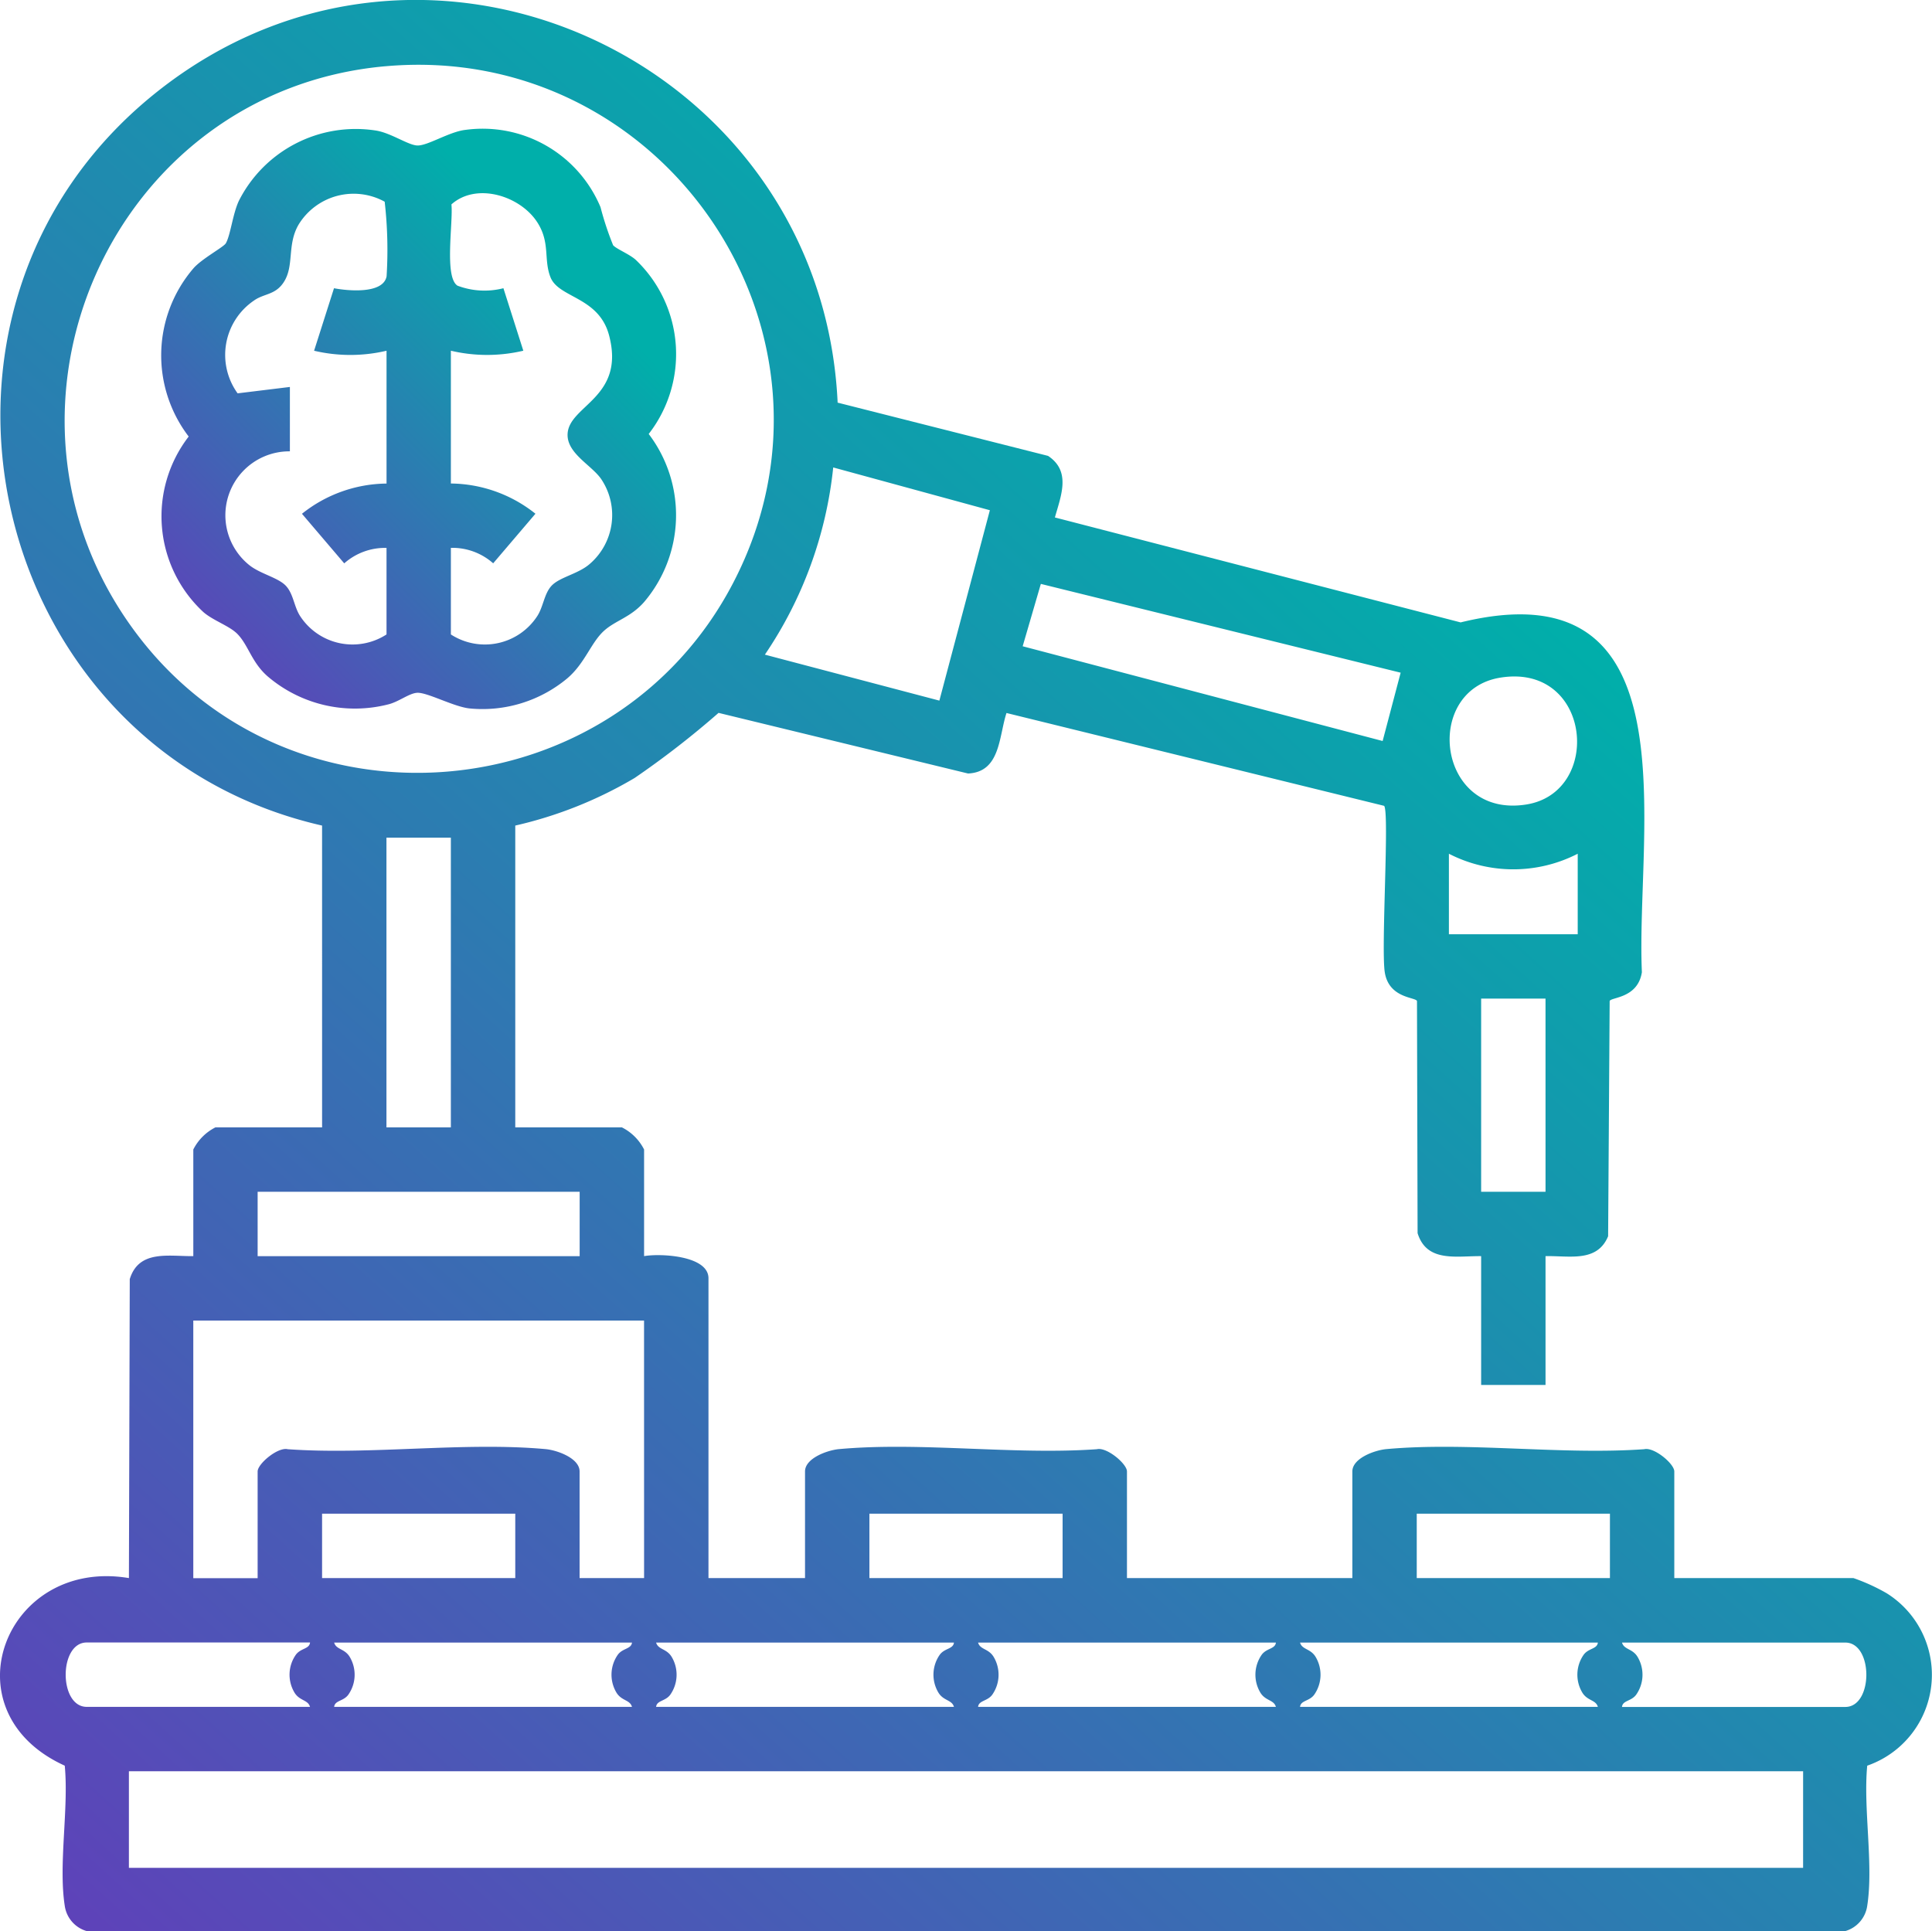
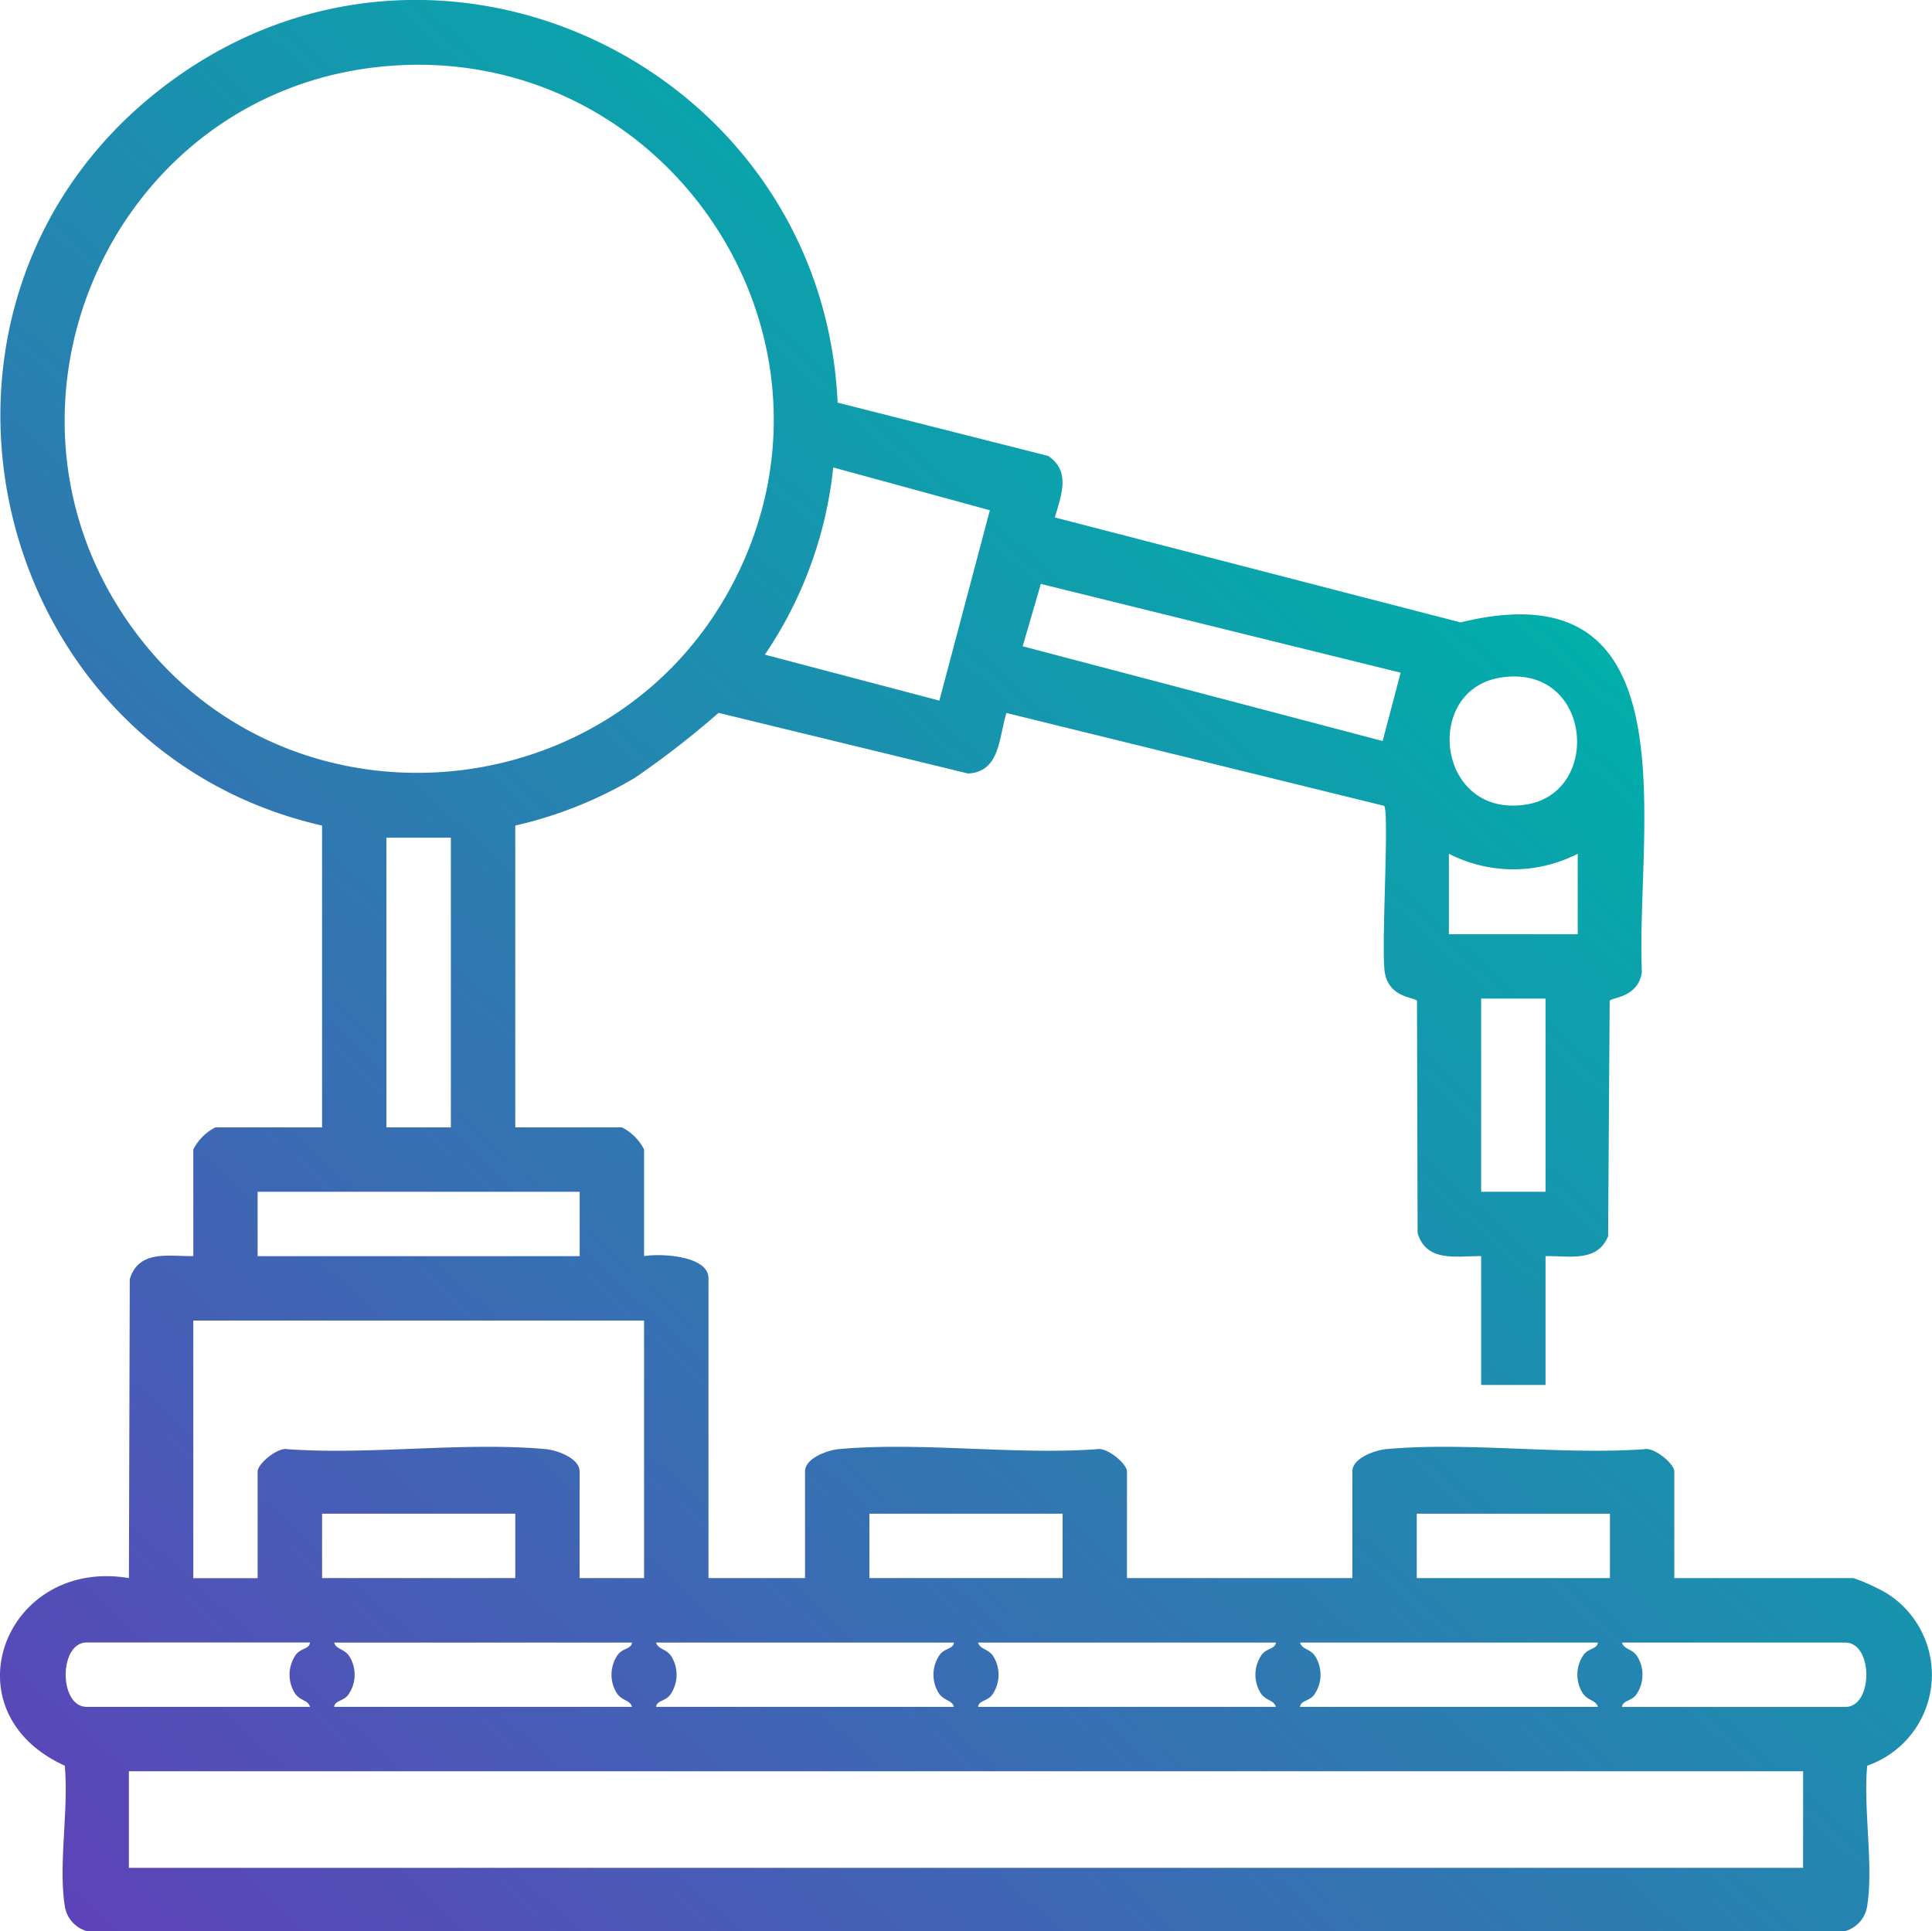
<svg xmlns="http://www.w3.org/2000/svg" id="Group_7345" data-name="Group 7345" width="112.485" height="112.459" viewBox="0 0 112.485 112.459">
  <defs>
    <linearGradient id="linear-gradient" x1="0.765" y1="0.228" x2="0.068" y2="1" gradientUnits="objectBoundingBox">
      <stop offset="0" stop-color="#00afaa" />
      <stop offset="1" stop-color="#643bba" />
    </linearGradient>
    <clipPath id="clip-path">
      <rect id="Rectangle_3828" data-name="Rectangle 3828" width="112.485" height="112.459" fill="url(#linear-gradient)" />
    </clipPath>
  </defs>
  <g id="Group_7344" data-name="Group 7344" clip-path="url(#clip-path)">
    <path id="Path_20657" data-name="Path 20657" d="M18.752,48.072C-.771,43.617-6.72,18.085,9.035,5.433S47.852,3.62,48.769,23.445l12.249,3.1c1.35.894.762,2.3.4,3.586L85.04,36.242C98.719,32.889,95.223,48.36,95.594,56.611c-.24,1.537-1.812,1.445-1.876,1.68l-.09,13.694c-.642,1.544-2.265,1.126-3.644,1.159v7.5H86.235v-7.5c-1.448-.015-3.169.38-3.7-1.339L82.5,58.291c-.064-.235-1.636-.143-1.876-1.68-.221-1.417.279-9.321-.037-9.688L58.6,41.517c-.45,1.377-.351,3.439-2.24,3.523L41.836,41.51a52.112,52.112,0,0,1-4.885,3.79A24.206,24.206,0,0,1,30,48.072V65.646h6.209A2.917,2.917,0,0,1,37.5,66.934v6.209c.94-.168,3.749-.035,3.749,1.289V91.889H46.87V85.68c0-.773,1.31-1.239,1.98-1.3,4.767-.432,10.174.348,15.012.006.575-.139,1.752.849,1.752,1.294v6.209H78.737V85.68c0-.773,1.31-1.239,1.98-1.3,4.767-.432,10.174.348,15.012.006.575-.139,1.752.849,1.752,1.294v6.209h10.427a11.214,11.214,0,0,1,1.931.88,5.6,5.6,0,0,1-1.125,10.044c-.24,2.506.377,5.747,0,8.158a1.793,1.793,0,0,1-1.325,1.487H5.095a1.792,1.792,0,0,1-1.325-1.487c-.376-2.411.24-5.652,0-8.158C-3.16,99.668.276,90.679,7.506,91.89l.049-17.408c.53-1.719,2.252-1.324,3.7-1.339V66.934a2.917,2.917,0,0,1,1.289-1.289h6.209Zm3.7-44.216C6.459,5.272-1.731,23.884,7.877,36.8c9.016,12.125,27.862,10.507,34.815-2.869C50.238,19.419,38.654,2.424,22.454,3.857M48.512,27.219a23.776,23.776,0,0,1-3.979,10.9l10.159,2.677,2.94-11.086ZM81.549,39.17,60.6,34l-1.058,3.631L80.5,43.148Zm5.8.289c-4.538.734-3.69,8.229,1.528,7.384,4.454-.721,3.782-8.244-1.528-7.384M26.25,48.775H22.5V65.646H26.25Zm65.608.937a8.2,8.2,0,0,1-7.5,0V54.4h7.5Zm-1.875,8.435H86.235V69.395h3.749ZM33.749,69.395H15v3.749H33.749Zm3.749,7.5H11.254v15H15V85.68c0-.445,1.177-1.433,1.752-1.294,4.838.343,10.245-.438,15.012-.006.671.061,1.981.527,1.981,1.3v6.209H37.5ZM30,88.14H18.752v3.749H30Zm31.867,0H50.619v3.749H61.866Zm31.867,0H82.486v3.749H93.733Zm-75.684,7.5h-13c-1.634,0-1.634,3.749,0,3.749h13c-.117-.422-.616-.34-.912-.844a2.026,2.026,0,0,1,.093-2.2c.287-.38.779-.319.82-.7m18.745,0H19.455c.117.422.616.34.912.844a2.025,2.025,0,0,1-.093,2.2c-.287.381-.779.319-.819.7H36.795c-.117-.422-.616-.34-.912-.844a2.026,2.026,0,0,1,.093-2.2c.287-.38.779-.319.82-.7m18.745,0H38.2c.117.422.616.34.912.844a2.025,2.025,0,0,1-.093,2.2c-.287.381-.779.319-.819.7H55.54c-.117-.422-.616-.34-.912-.844a2.026,2.026,0,0,1,.093-2.2c.287-.38.779-.319.82-.7m18.745,0H56.946c.117.422.616.34.912.844a2.025,2.025,0,0,1-.093,2.2c-.287.381-.779.319-.819.7H74.285c-.117-.422-.616-.34-.912-.844a2.026,2.026,0,0,1,.093-2.2c.287-.38.779-.319.82-.7m18.745,0H75.691c.117.422.616.34.912.844a2.025,2.025,0,0,1-.093,2.2c-.287.381-.779.319-.819.7H93.03c-.117-.422-.616-.34-.912-.844a2.026,2.026,0,0,1,.093-2.2c.287-.38.779-.319.82-.7m1.406,3.749h13c1.634,0,1.634-3.749,0-3.749h-13c.117.422.616.34.912.844a2.025,2.025,0,0,1-.093,2.2c-.287.381-.779.319-.819.7m10.544,3.749H7.505v5.624H104.98Z" transform="translate(0 0)" fill="url(#linear-gradient)" />
-     <path id="Path_20658" data-name="Path 20658" d="M66.355,38.8c.189.23.975.528,1.345.879A7.584,7.584,0,0,1,68.435,49.8a7.811,7.811,0,0,1-.276,9.795c-.789.89-1.657,1.062-2.322,1.662-.766.69-1.113,1.9-2.146,2.775A7.712,7.712,0,0,1,58,65.781c-.929-.1-2.464-.947-3.052-.91-.47.03-1.075.531-1.684.676a7.82,7.82,0,0,1-7-1.62c-.936-.807-1.126-1.8-1.756-2.462-.456-.482-1.408-.784-1.993-1.287a7.6,7.6,0,0,1-.863-10.229,7.778,7.778,0,0,1,.276-9.794c.48-.555,1.757-1.238,1.884-1.455.271-.46.4-1.694.756-2.466a7.625,7.625,0,0,1,7.955-4.107c.879.127,1.87.837,2.421.874.595.039,1.867-.8,2.819-.908a7.438,7.438,0,0,1,7.866,4.5,17.876,17.876,0,0,0,.727,2.2M47.544,47.062v3.749a3.722,3.722,0,0,0-2.323,6.657c.647.493,1.665.707,2.1,1.184s.463,1.205.822,1.756a3.64,3.64,0,0,0,5.027,1.065V56.434a3.578,3.578,0,0,0-2.462.9l-2.461-2.887a8.008,8.008,0,0,1,4.924-1.76V44.953a9.191,9.191,0,0,1-4.218,0l1.159-3.639c.829.157,2.863.345,3.062-.692a24.792,24.792,0,0,0-.111-4.347,3.755,3.755,0,0,0-5.012,1.333c-.688,1.18-.239,2.393-.865,3.353-.494.759-1.149.65-1.738,1.073a3.825,3.825,0,0,0-.948,5.4Zm9.373,9.373v5.038a3.639,3.639,0,0,0,5.027-1.065c.359-.551.4-1.29.822-1.756.473-.522,1.556-.691,2.233-1.282a3.754,3.754,0,0,0,.694-4.908c-.549-.841-2.054-1.525-1.979-2.689.107-1.648,3.367-2.1,2.414-5.715-.595-2.256-2.931-2.167-3.411-3.383-.414-1.05,0-2.015-.774-3.209-1-1.54-3.538-2.332-4.994-1.034.11,1.04-.433,4.247.357,4.734a4.447,4.447,0,0,0,2.67.147l1.159,3.639a9.191,9.191,0,0,1-4.218,0v7.732a8.009,8.009,0,0,1,4.924,1.76l-2.461,2.887a3.578,3.578,0,0,0-2.462-.9" transform="translate(-30.666 -24.53)" fill="url(#linear-gradient)" />
  </g>
</svg>